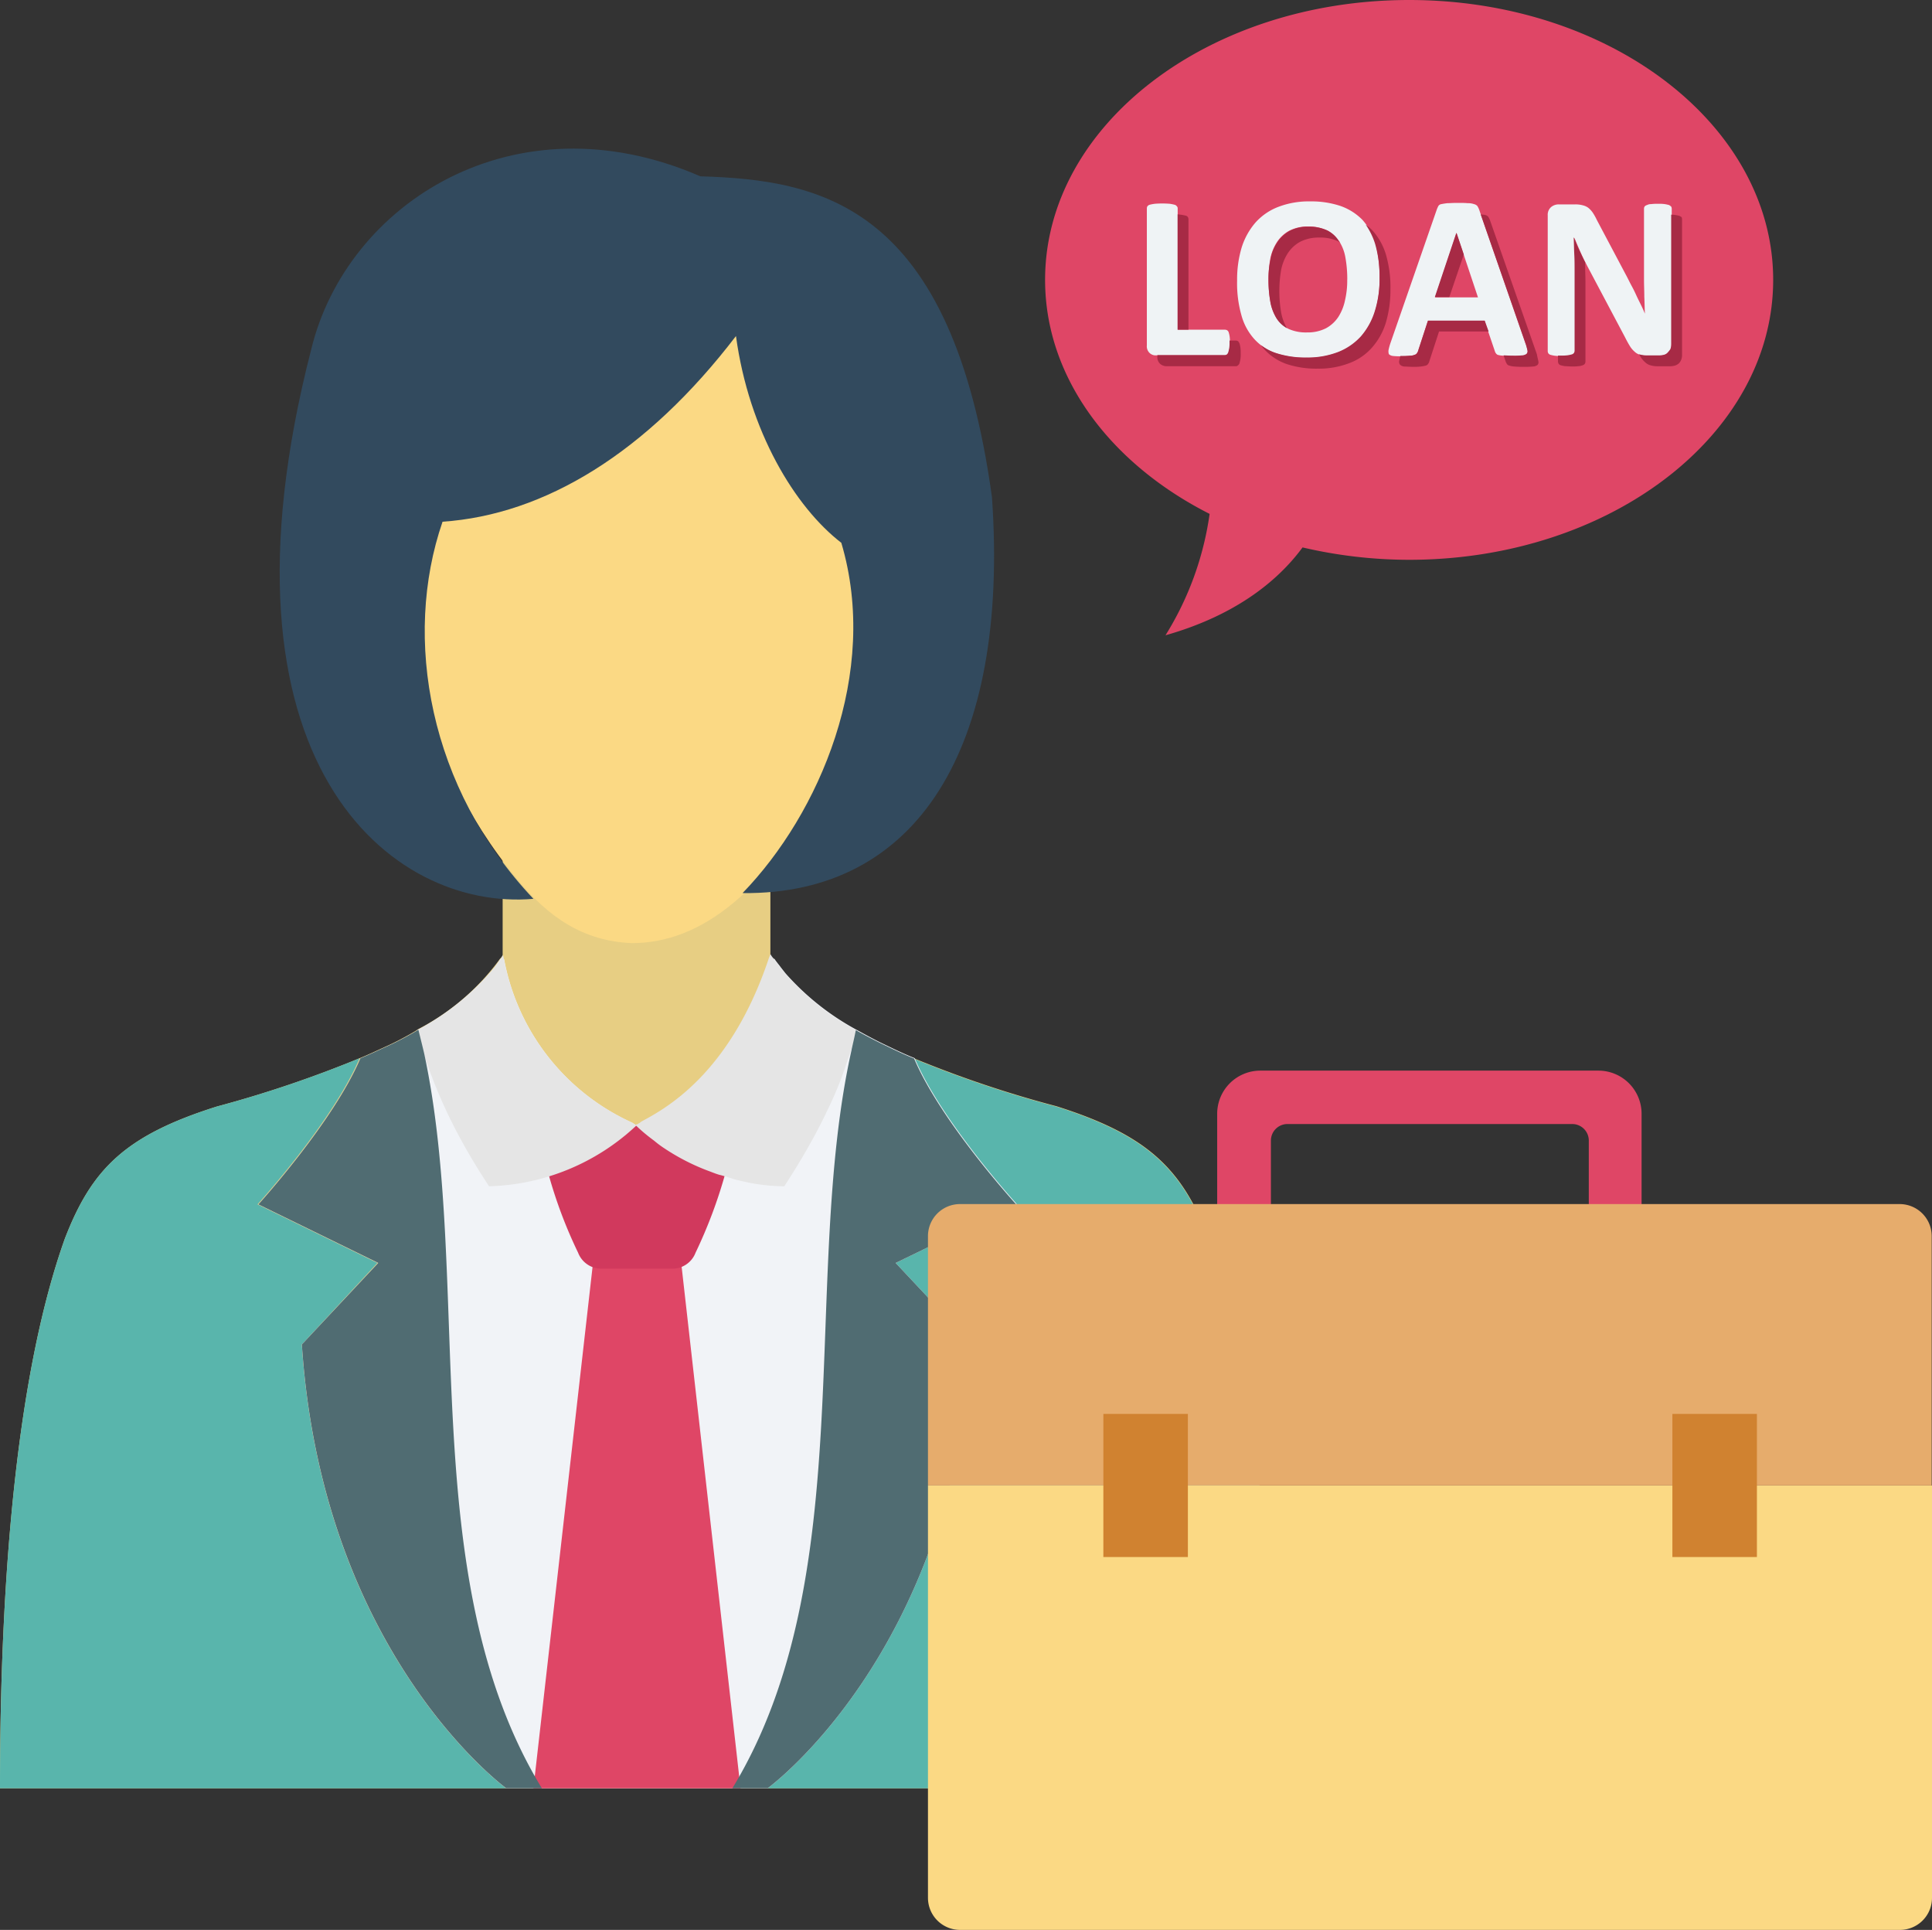
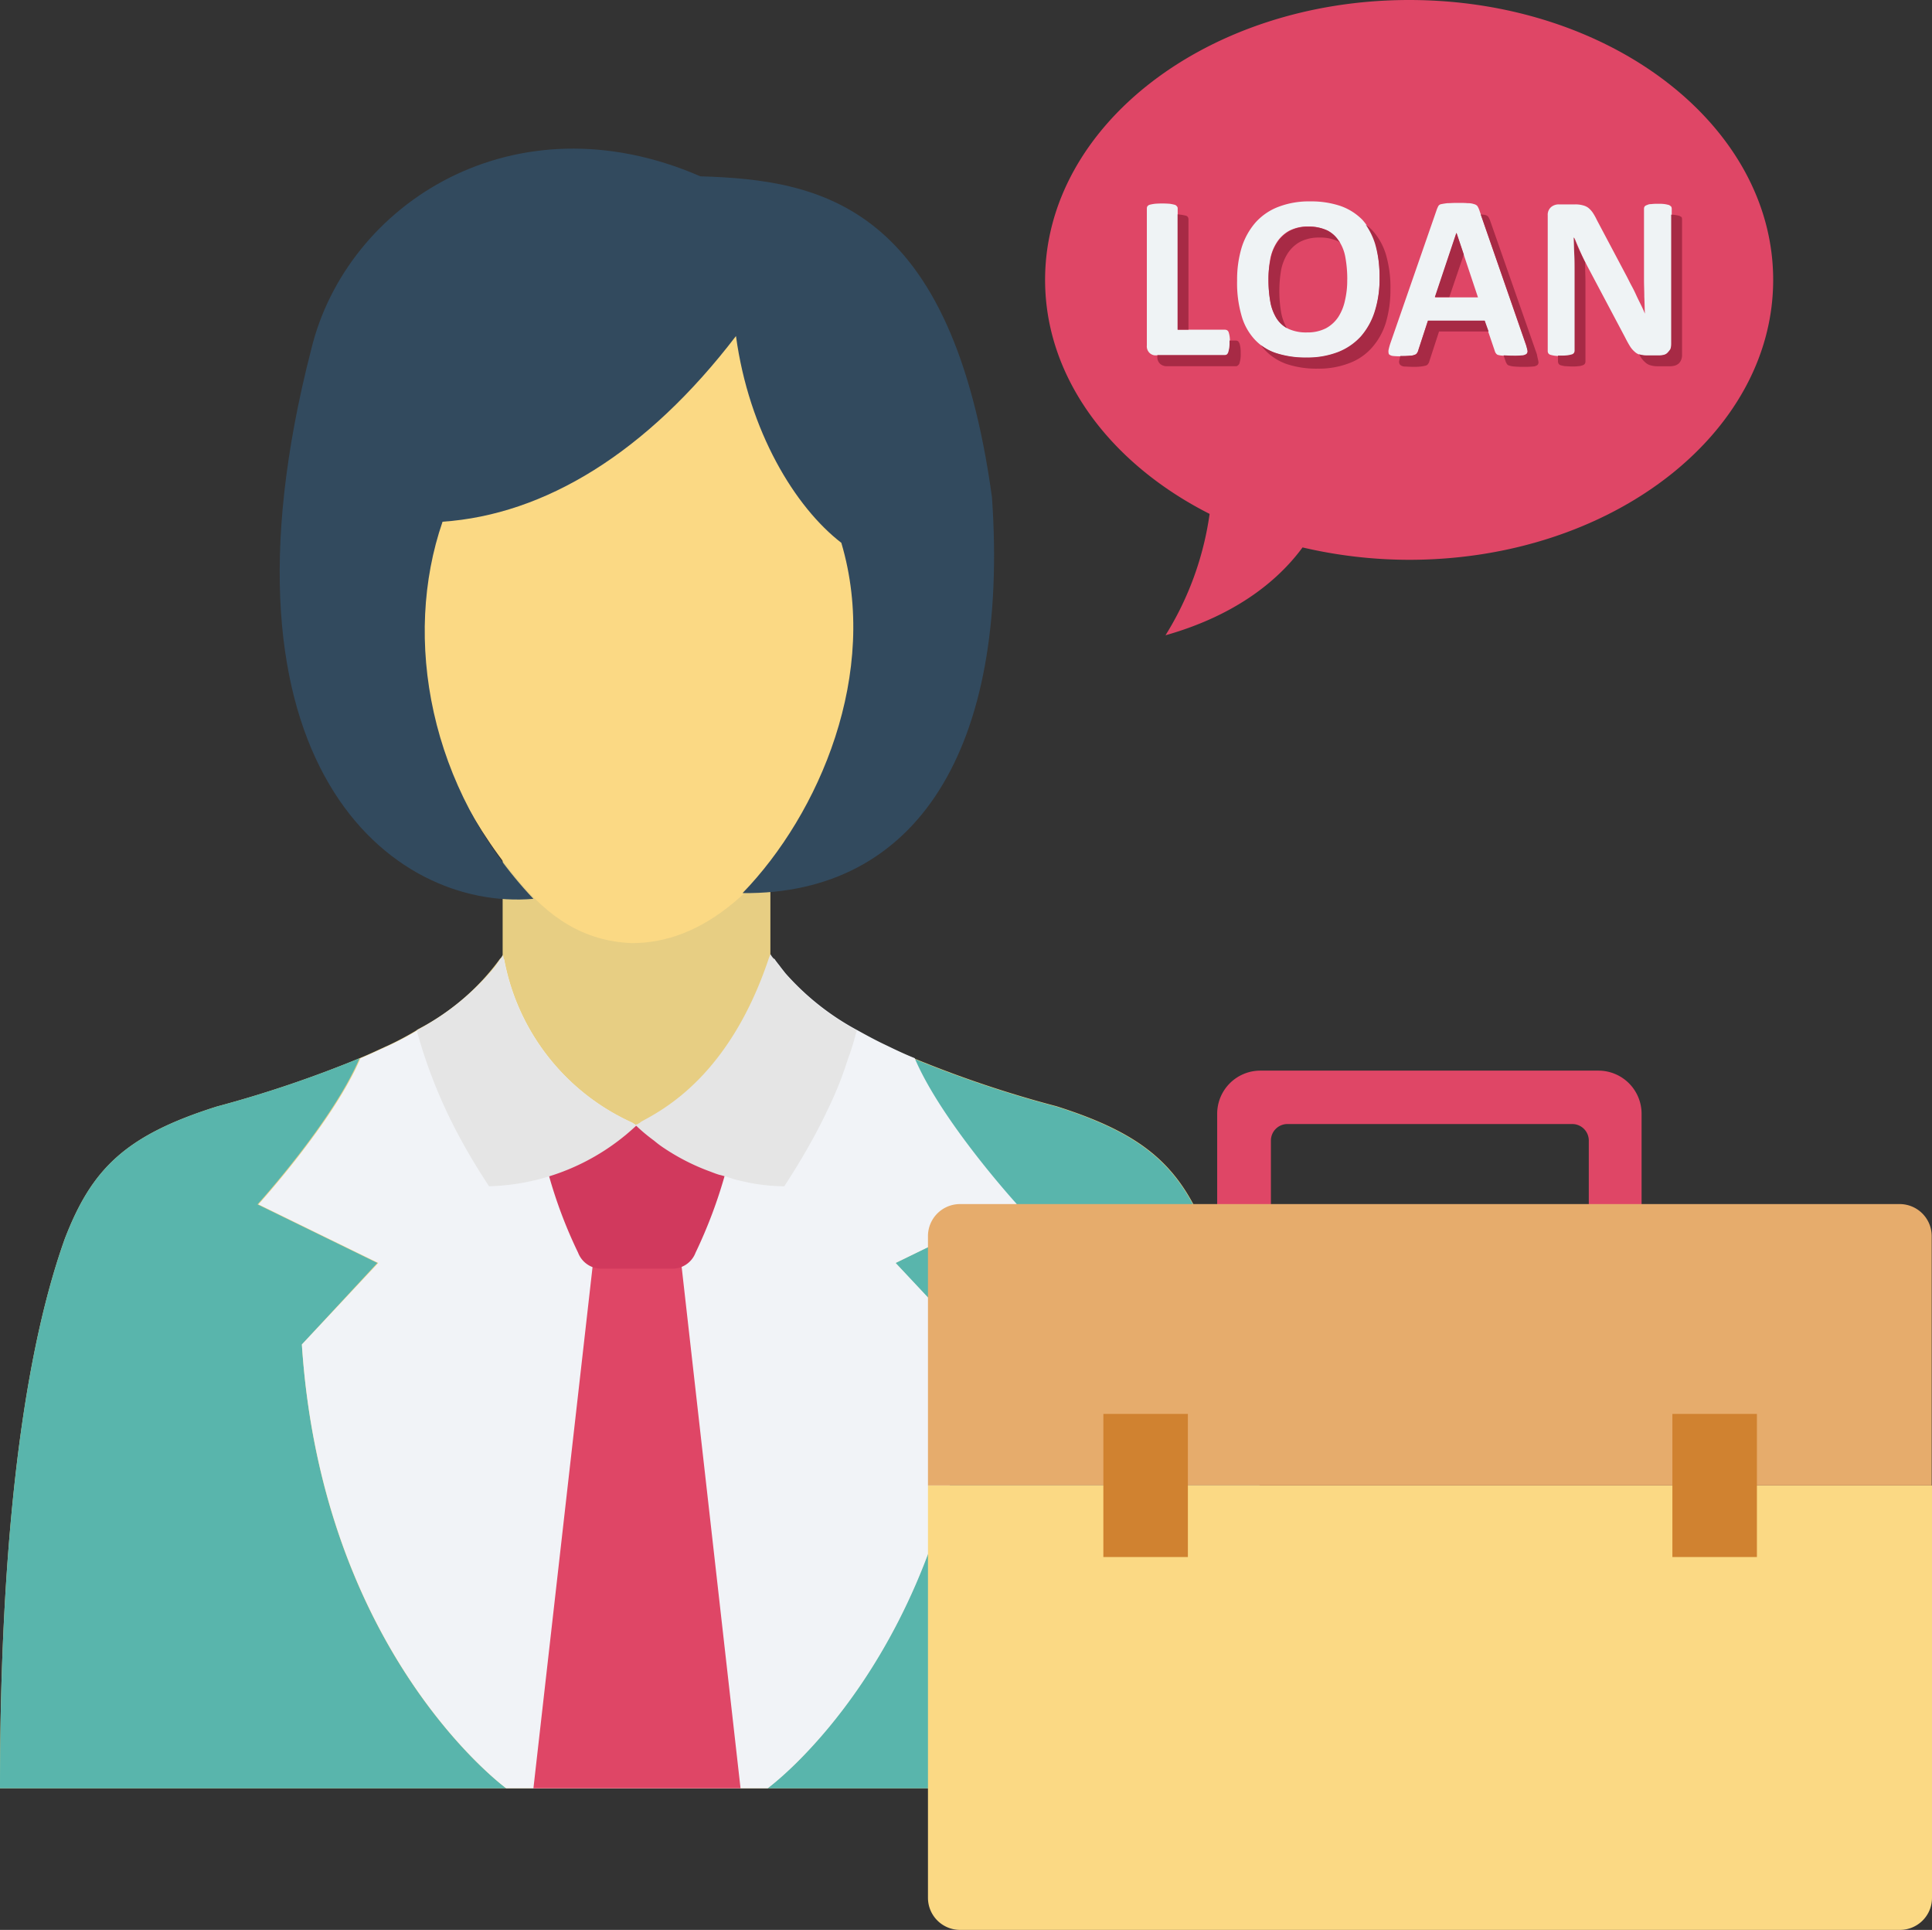
<svg xmlns="http://www.w3.org/2000/svg" width="153.258" height="153.067" viewBox="0 0 153.258 153.067">
  <rect x="0" y="0" width="153.258" height="153.067" fill="#333333" stroke="none" />
  <g id="business" transform="translate(0 -0.04)">
    <path id="Path_27727" data-name="Path 27727" d="M101.055,104.582H0C0,86.91,1.485,71.225,5.149,60.976,7.28,55.468,9.914,52.81,17.194,50.511A92.5,92.5,0,0,0,28.52,46.68c.814-.335,1.557-.694,2.3-1.03a23.8,23.8,0,0,0,2.2-1.173.182.182,0,0,1,.1-.048V44.4a18.656,18.656,0,0,0,6.537-5.6.91.91,0,0,0,.216-.311V26.78H61.112V38.49a1.44,1.44,0,0,0,.216.311h.024v.024a18.806,18.806,0,0,0,6.513,5.6q1.129.638,2.3,1.2c.742.359,1.485.718,2.323,1.054a88.859,88.859,0,0,0,11.327,3.808c7.256,2.3,9.938,4.957,12.069,10.465C99.522,71.225,101.055,86.91,101.055,104.582Z" transform="translate(0 37.293)" fill="#e7ce83" />
    <path id="Path_27728" data-name="Path 27728" d="M101.055,92.993H60.872s14.583-10.608,16.212-35.2l-6.058-6.466,9.531-4.646s-5.963-6.537-8.094-11.566a88.861,88.861,0,0,0,11.327,3.808c7.256,2.3,9.938,4.957,12.069,10.465,3.664,10.249,5.2,25.934,5.2,43.607Zm-60.9,0H0C0,75.32,1.485,59.635,5.149,49.386,7.28,43.878,9.914,41.22,17.194,38.921A92.5,92.5,0,0,0,28.52,35.09c-2.131,5.029-8.094,11.59-8.094,11.59l9.507,4.646-5.987,6.466c1.6,24.593,16.212,35.2,16.212,35.2Z" transform="translate(0 48.883)" fill="#59b5ac" />
    <path id="Path_27729" data-name="Path 27729" d="M59.111,55.914,65.17,62.38C63.541,87,48.958,97.581,48.958,97.581H28.22S13.637,86.973,12.008,62.38l6.058-6.466L8.56,51.269s5.963-6.561,8.094-11.59c.814-.335,1.557-.694,2.3-1.03a23.8,23.8,0,0,0,2.2-1.173,20.177,20.177,0,0,0,5.8-4.574,8.486,8.486,0,0,0,.814-1.078h.287A17.79,17.79,0,0,0,38.23,44.8c.168.12.311.168.359.216a.144.144,0,0,1,.1-.024c.048-.024.12-.072.216-.12.048-.048.1-.072.12-.1,1.82-.982,7.04-3.712,10.129-12.979h.335l.024.024c.12.192.287.383.431.575.12.168.263.335.407.527a20.63,20.63,0,0,0,5.747,4.55c.694.383,1.437.79,2.2,1.149.742.359,1.485.718,2.323,1.054,2.131,5.029,8.094,11.566,8.094,11.566Z" transform="translate(11.938 44.294)" fill="#f1f3f7" />
    <path id="Path_27730" data-name="Path 27730" d="M42.954,17.2c6.442,2.9,6.178,11.662,8.286,20.115-1.125,3.64-1.676,6.825-3.257,8.741-5.412,10.225-10.8,14.1-16.188,14.1C27.939,60,25.161,58.1,22.671,55.039c-4-4.765-6.561-10.537-9.411-17.7l-.12-.431,1.724-16.092L34.189,10.57H45.468Z" transform="translate(18.326 14.686)" fill="#fbd984" />
    <path id="Path_27731" data-name="Path 27731" d="M45.987,64.009c13.793.144,21.169-11.4,19.78-31.394C62.582,9.41,52.261,7.447,42.635,7.159,27.883.742,14.569,9.315,11.767,20.881,3.29,53.759,18.161,65.445,29.392,64.464,21.107,55.7,19,43.774,22.184,34.554,30.278,34,38.372,29.094,45.46,19.827c1.03,7.567,4.694,13.578,8.357,16.4,3.065,10.321-1.748,21.5-7.831,27.778Z" transform="translate(12.922 6.865)" fill="#324a5e" />
    <path id="Path_27732" data-name="Path 27732" d="M34.1,83.732H17.67l4.765-42h6.921Z" transform="translate(24.644 58.143)" fill="#df4666" />
    <path id="Path_27733" data-name="Path 27733" d="M28.082,48.713H22.455a1.97,1.97,0,0,1-1.844-1.269,36.952,36.952,0,0,1-2.371-6.322,2.959,2.959,0,0,1,2.826-3.831h8.405A2.969,2.969,0,0,1,32.3,41.121a38.251,38.251,0,0,1-2.371,6.322A1.97,1.97,0,0,1,28.082,48.713Z" transform="translate(25.247 51.951)" fill="#d1395d" />
    <path id="Path_27734" data-name="Path 27734" d="M38.617,37.7c0,.072,0,.1-.024.12,0,.024,0,.024-.024.048a20.517,20.517,0,0,1-.671,2.155,28.562,28.562,0,0,1-1.724,4.239v.024c-.335.67-.671,1.341-1.03,1.988-.694,1.269-1.461,2.538-2.275,3.784h-.024a15.435,15.435,0,0,1-2.778-.287c-.407-.1-.838-.168-1.293-.311-.12-.048-.239-.072-.359-.12-.048,0-.072-.024-.12-.048-.168-.024-.359-.1-.575-.144-.239-.072-.431-.144-.671-.239a17.148,17.148,0,0,1-3.736-1.892,7.986,7.986,0,0,1-.766-.575,14.113,14.113,0,0,1-1.485-1.245l-.024-.024h.048a.144.144,0,0,1,.1-.024c.048-.024.12-.072.216-.12.048-.048.1-.072.12-.1,1.82-.982,7.04-3.712,10.129-12.979l.12-.311a1.44,1.44,0,0,0,.216.311l.024.024c.12.192.287.383.431.575.12.168.263.335.407.527A20.335,20.335,0,0,0,38.617,37.7Z" transform="translate(29.344 44.071)" fill="#e5e5e5" />
    <path id="Path_27735" data-name="Path 27735" d="M31.243,45.176a17.754,17.754,0,0,1-11.71,4.837c-.814-1.245-1.58-2.49-2.275-3.784a39.926,39.926,0,0,1-3.4-8.357c0-.024-.024-.048,0-.072a.609.609,0,0,1-.048-.168,20.177,20.177,0,0,0,5.8-4.574,8.486,8.486,0,0,0,.814-1.078.91.91,0,0,0,.216-.311c.024.12.048.192.072.311A17.791,17.791,0,0,0,30.884,44.96,1.253,1.253,0,0,0,31.243,45.176Z" transform="translate(19.26 44.113)" fill="#e5e5e5" />
-     <path id="Path_27736" data-name="Path 27736" d="M59.111,52.637,65.17,59.1C63.541,83.719,48.958,94.3,48.958,94.3h-2.8c10.225-16.787,5.412-40.47,9.459-58.573v-.024c.12-.527.239-1.03.335-1.533q1.129.638,2.3,1.2c.742.359,1.485.718,2.323,1.054,2.131,5.029,8.094,11.566,8.094,11.566ZM31.046,94.3H28.22S13.637,83.7,12.008,59.1l6.058-6.466L8.56,47.991s5.963-6.561,8.094-11.59c.814-.335,1.557-.694,2.3-1.03a23.8,23.8,0,0,0,2.2-1.173.182.182,0,0,1,.1-.048c.144.6.311,1.245.455,1.868,3.879,18.08-.838,41.6,9.339,58.286Z" transform="translate(11.938 47.572)" fill="#506c72" />
    <path id="Path_27737" data-name="Path 27737" d="M63.5.04c-15.948,0-28.88,9.938-28.88,22.2,0,7.759,5.2,14.583,13.051,18.559a24.661,24.661,0,0,1-3.5,9.627c5.915-1.676,9.148-4.622,10.872-6.968a37.316,37.316,0,0,0,8.453.982c15.948,0,28.88-9.938,28.88-22.2S79.448.04,63.5.04Z" transform="translate(48.283)" fill="#df4666" />
    <path id="Path_27738" data-name="Path 27738" d="M44.575,17.893a2.9,2.9,0,0,1-.024.479,3.124,3.124,0,0,1-.072.311.521.521,0,0,1-.12.192.2.2,0,0,1-.168.048H38.708a.686.686,0,0,1-.5-.192.729.729,0,0,1-.216-.6V7.261a.346.346,0,0,1,.048-.168.378.378,0,0,1,.192-.12,3.758,3.758,0,0,1,.383-.072,7.5,7.5,0,0,1,1.2,0,3.112,3.112,0,0,1,.359.072.3.3,0,0,1,.192.12.217.217,0,0,1,.072.168v9.627h3.76a.346.346,0,0,1,.168.048.305.305,0,0,1,.12.168,2.053,2.053,0,0,1,.072.311,2.9,2.9,0,0,1,.024.479Zm11.878-5.1a9.036,9.036,0,0,1-.359,2.658,5.344,5.344,0,0,1-1.1,1.988,4.662,4.662,0,0,1-1.82,1.245,6.7,6.7,0,0,1-2.49.431,7.5,7.5,0,0,1-2.443-.359,4.085,4.085,0,0,1-1.724-1.125,4.6,4.6,0,0,1-1.03-1.916,9.253,9.253,0,0,1-.335-2.73,8.819,8.819,0,0,1,.359-2.61,5.539,5.539,0,0,1,1.1-1.988,4.662,4.662,0,0,1,1.82-1.245,6.743,6.743,0,0,1,2.514-.431,7.3,7.3,0,0,1,2.395.359,4.54,4.54,0,0,1,1.748,1.1,4.989,4.989,0,0,1,1.054,1.892,11.421,11.421,0,0,1,.311,2.73Zm-2.562.12a9.654,9.654,0,0,0-.144-1.724,3.441,3.441,0,0,0-.5-1.317,2.569,2.569,0,0,0-.958-.862A3.407,3.407,0,0,0,50.8,8.7a3.193,3.193,0,0,0-1.509.335,2.749,2.749,0,0,0-.982.91,3.8,3.8,0,0,0-.527,1.317,10.017,10.017,0,0,0,0,3.376,3.724,3.724,0,0,0,.5,1.341,2.419,2.419,0,0,0,.934.838,3.347,3.347,0,0,0,1.485.287,3.193,3.193,0,0,0,1.509-.335,2.749,2.749,0,0,0,.982-.91,3.928,3.928,0,0,0,.527-1.341,6.737,6.737,0,0,0,.168-1.6Zm14.152,5.1a4.643,4.643,0,0,1,.144.527.3.3,0,0,1-.072.287.632.632,0,0,1-.359.12,5.869,5.869,0,0,1-.718.024,6.526,6.526,0,0,1-.742-.024,1.719,1.719,0,0,1-.407-.048.3.3,0,0,1-.192-.12.481.481,0,0,1-.1-.192l-.814-2.395h-4.5l-.766,2.347a.451.451,0,0,1-.1.216.661.661,0,0,1-.192.144,3.758,3.758,0,0,1-.383.072c-.168,0-.383.024-.647.024a5.232,5.232,0,0,1-.67-.024.547.547,0,0,1-.335-.144.737.737,0,0,1-.024-.335,4.637,4.637,0,0,1,.144-.527L61,7.333a2.809,2.809,0,0,1,.12-.263.345.345,0,0,1,.239-.144c.12-.024.263-.048.455-.072.192,0,.455-.024.766-.024.359,0,.647,0,.862.024a1.4,1.4,0,0,1,.5.072.543.543,0,0,1,.263.144,1.594,1.594,0,0,1,.144.287l3.688,10.656ZM62.559,9.224l-1.7,5.1h3.4Zm17.05,8.836a.993.993,0,0,1-.072.383.862.862,0,0,1-.192.287,1.131,1.131,0,0,1-.287.168,1.848,1.848,0,0,1-.359.048H77.67a1.808,1.808,0,0,1-.551-.072.958.958,0,0,1-.431-.239,1.834,1.834,0,0,1-.383-.455c-.12-.192-.263-.455-.407-.742l-2.969-5.6c-.168-.335-.359-.694-.527-1.078s-.335-.766-.479-1.125H71.9c.024.455.048.886.048,1.317.024.431.024.886.024,1.365v6.274a.346.346,0,0,1-.048.168.305.305,0,0,1-.168.12,1,1,0,0,1-.335.072,3.717,3.717,0,0,1-.551.024,3.381,3.381,0,0,1-.527-.024,2.545,2.545,0,0,1-.335-.072.305.305,0,0,1-.168-.12.347.347,0,0,1-.048-.168V7.812a.811.811,0,0,1,.263-.647.938.938,0,0,1,.623-.216H71.97a2.156,2.156,0,0,1,.6.072A1.183,1.183,0,0,1,73,7.213a1.871,1.871,0,0,1,.359.383,4.457,4.457,0,0,1,.335.6l2.323,4.382c.144.263.263.527.407.79s.263.5.383.766.239.5.359.742.239.5.335.742c-.024-.431-.024-.886-.048-1.341,0-.479-.024-.91-.024-1.341V7.285a.346.346,0,0,1,.048-.168A.378.378,0,0,1,77.67,7,.694.694,0,0,1,78,6.926a3.716,3.716,0,0,1,.551-.024,3.381,3.381,0,0,1,.527.024c.144.024.239.048.335.072a1.014,1.014,0,0,1,.168.12.346.346,0,0,1,.048.168V18.061Z" transform="translate(52.983 9.302)" fill="#eff3f5" />
    <path id="Path_27739" data-name="Path 27739" d="M40.806,7.523v8.764h-.862V7.14c.1,0,.168.024.239.024a3.759,3.759,0,0,1,.383.072.3.3,0,0,1,.192.12.346.346,0,0,1,.048.168Zm4.143,10.632a2.9,2.9,0,0,1-.024.479,3.121,3.121,0,0,1-.072.311.305.305,0,0,1-.12.168.216.216,0,0,1-.168.072H39.082a.79.79,0,0,1-.527-.192.707.707,0,0,1-.216-.575V18.3h5.34a.346.346,0,0,0,.168-.048.378.378,0,0,0,.12-.192,3.124,3.124,0,0,0,.072-.311,2.759,2.759,0,0,0,.024-.479v-.12h.5a.346.346,0,0,1,.168.048c.048.024.072.1.12.168a3.122,3.122,0,0,1,.072.311,2.9,2.9,0,0,1,.024.479Zm11.878-5.1a9.151,9.151,0,0,1-.359,2.658,5.344,5.344,0,0,1-1.1,1.988,4.493,4.493,0,0,1-1.82,1.245,6.7,6.7,0,0,1-2.49.431,7.5,7.5,0,0,1-2.443-.359,4.324,4.324,0,0,1-1.748-1.125,2.418,2.418,0,0,1-.311-.383,3.931,3.931,0,0,0,1.173.623,7.5,7.5,0,0,0,2.443.359,6.7,6.7,0,0,0,2.49-.431,4.843,4.843,0,0,0,1.82-1.245,5.539,5.539,0,0,0,1.1-1.988,8.385,8.385,0,0,0,.383-2.658,9.145,9.145,0,0,0-.359-2.706,5.541,5.541,0,0,0-.742-1.509,3.434,3.434,0,0,1,.551.479,4.989,4.989,0,0,1,1.054,1.892,9.313,9.313,0,0,1,.359,2.73Z" transform="translate(53.471 9.902)" fill="#a72a45" />
    <path id="Path_27740" data-name="Path 27740" d="M47.671,9.367c-.048-.024-.1-.072-.144-.1a3.347,3.347,0,0,0-1.485-.287,3.193,3.193,0,0,0-1.509.335,2.749,2.749,0,0,0-.982.91,3.8,3.8,0,0,0-.527,1.317,10.017,10.017,0,0,0,0,3.376,3.838,3.838,0,0,0,.455,1.245,2.268,2.268,0,0,1-.814-.766,3.724,3.724,0,0,1-.5-1.341,9.827,9.827,0,0,1-.144-1.772,6.873,6.873,0,0,1,.168-1.6,3.387,3.387,0,0,1,.527-1.317,2.764,2.764,0,0,1,.982-.91,3.026,3.026,0,0,1,1.485-.335,3.419,3.419,0,0,1,1.485.287,2.164,2.164,0,0,1,.934.862.128.128,0,0,1,.072.1ZM63.428,18.8a.3.3,0,0,1-.072.287.632.632,0,0,1-.359.12,5.869,5.869,0,0,1-.718.024,6.526,6.526,0,0,1-.742-.024,1.563,1.563,0,0,1-.407-.072.3.3,0,0,1-.192-.12,1.424,1.424,0,0,1-.1-.192l-.168-.5c.168,0,.407.024.742.024a6.078,6.078,0,0,0,.718-.024.632.632,0,0,0,.359-.12.3.3,0,0,0,.072-.287,4.636,4.636,0,0,0-.144-.527L58.854,7.14c.144.024.263.024.335.048a.4.4,0,0,1,.263.144,1.594,1.594,0,0,1,.144.287l3.712,10.608c.048.263.1.431.12.575Zm-5.915-8.477L56.364,13.7H55.215l1.7-5.077h.024Zm1.964,6.106H55.55l-.766,2.347a.451.451,0,0,1-.1.216.3.3,0,0,1-.192.144,3.758,3.758,0,0,1-.383.072,5.022,5.022,0,0,1-.647.024c-.287,0-.5-.024-.671-.024a.547.547,0,0,1-.335-.144.373.373,0,0,1-.072-.287c.024-.1.048-.239.1-.407h.1a5.022,5.022,0,0,0,.647-.024.84.84,0,0,0,.383-.072.248.248,0,0,0,.192-.144.592.592,0,0,0,.1-.216l.766-2.347h4.5l.311.862Zm15.35-8.884V18.3a.993.993,0,0,1-.072.383.862.862,0,0,1-.192.287.958.958,0,0,1-.311.168,1.878,1.878,0,0,1-.335.048h-1.03a1.808,1.808,0,0,1-.551-.072.958.958,0,0,1-.431-.239,1.834,1.834,0,0,1-.383-.455.839.839,0,0,0-.12-.192.088.088,0,0,0,.072.024,1.92,1.92,0,0,0,.551.072h1.03a1.413,1.413,0,0,0,.335-.048.575.575,0,0,0,.287-.168,2.548,2.548,0,0,0,.215-.263.993.993,0,0,0,.072-.383V7.164a2.545,2.545,0,0,1,.67.1c.072.048.144.072.168.12a.408.408,0,0,1,.024.168Zm-7.663,5v6.274a.346.346,0,0,1-.048.168.305.305,0,0,1-.168.12,1,1,0,0,1-.335.072,3.553,3.553,0,0,1-.551.024c-.216,0-.383-.024-.527-.024a2.545,2.545,0,0,1-.335-.072.305.305,0,0,1-.168-.12.443.443,0,0,1-.048-.168v-.479H65.2a3.717,3.717,0,0,0,.551-.024,2.545,2.545,0,0,0,.335-.072.305.305,0,0,0,.168-.12.346.346,0,0,0,.048-.168V11.69c0-.479,0-.934-.024-1.365s-.024-.886-.048-1.341h.024c.144.359.287.742.479,1.125.144.287.263.575.407.838v.216c0,.479.024.934.024,1.389Z" transform="translate(58.604 9.902)" fill="#a72a45" />
    <path id="Path_27741" data-name="Path 27741" d="M71.93,51.784A2.136,2.136,0,0,1,69.8,49.652v-8.6a1.313,1.313,0,0,0-1.317-1.317H45.9a1.313,1.313,0,0,0-1.317,1.317v8.6a2.131,2.131,0,0,1-4.262,0V38.924A3.424,3.424,0,0,1,43.744,35.5h26.82a3.424,3.424,0,0,1,3.424,3.424V49.652a2.046,2.046,0,0,1-2.059,2.131Z" transform="translate(56.233 49.455)" fill="#df4666" />
    <path id="Path_27742" data-name="Path 27742" d="M30.74,81.951V49.24h79.646V81.951a2.54,2.54,0,0,1-2.538,2.538H33.3A2.545,2.545,0,0,1,30.74,81.951Z" transform="translate(42.872 68.617)" fill="#fbd984" />
    <path id="Path_27743" data-name="Path 27743" d="M110.386,62.238H30.74V42.458a2.54,2.54,0,0,1,2.538-2.538h74.546a2.54,2.54,0,0,1,2.538,2.538v19.78Z" transform="translate(42.872 55.619)" fill="#e6ac6c" />
    <path id="Path_27744" data-name="Path 27744" d="M81.689,46.87h6.705V58.221H81.689Zm-45.139,0h6.705V58.221H36.55Z" transform="translate(50.975 65.312)" fill="#d08230" />
  </g>
</svg>